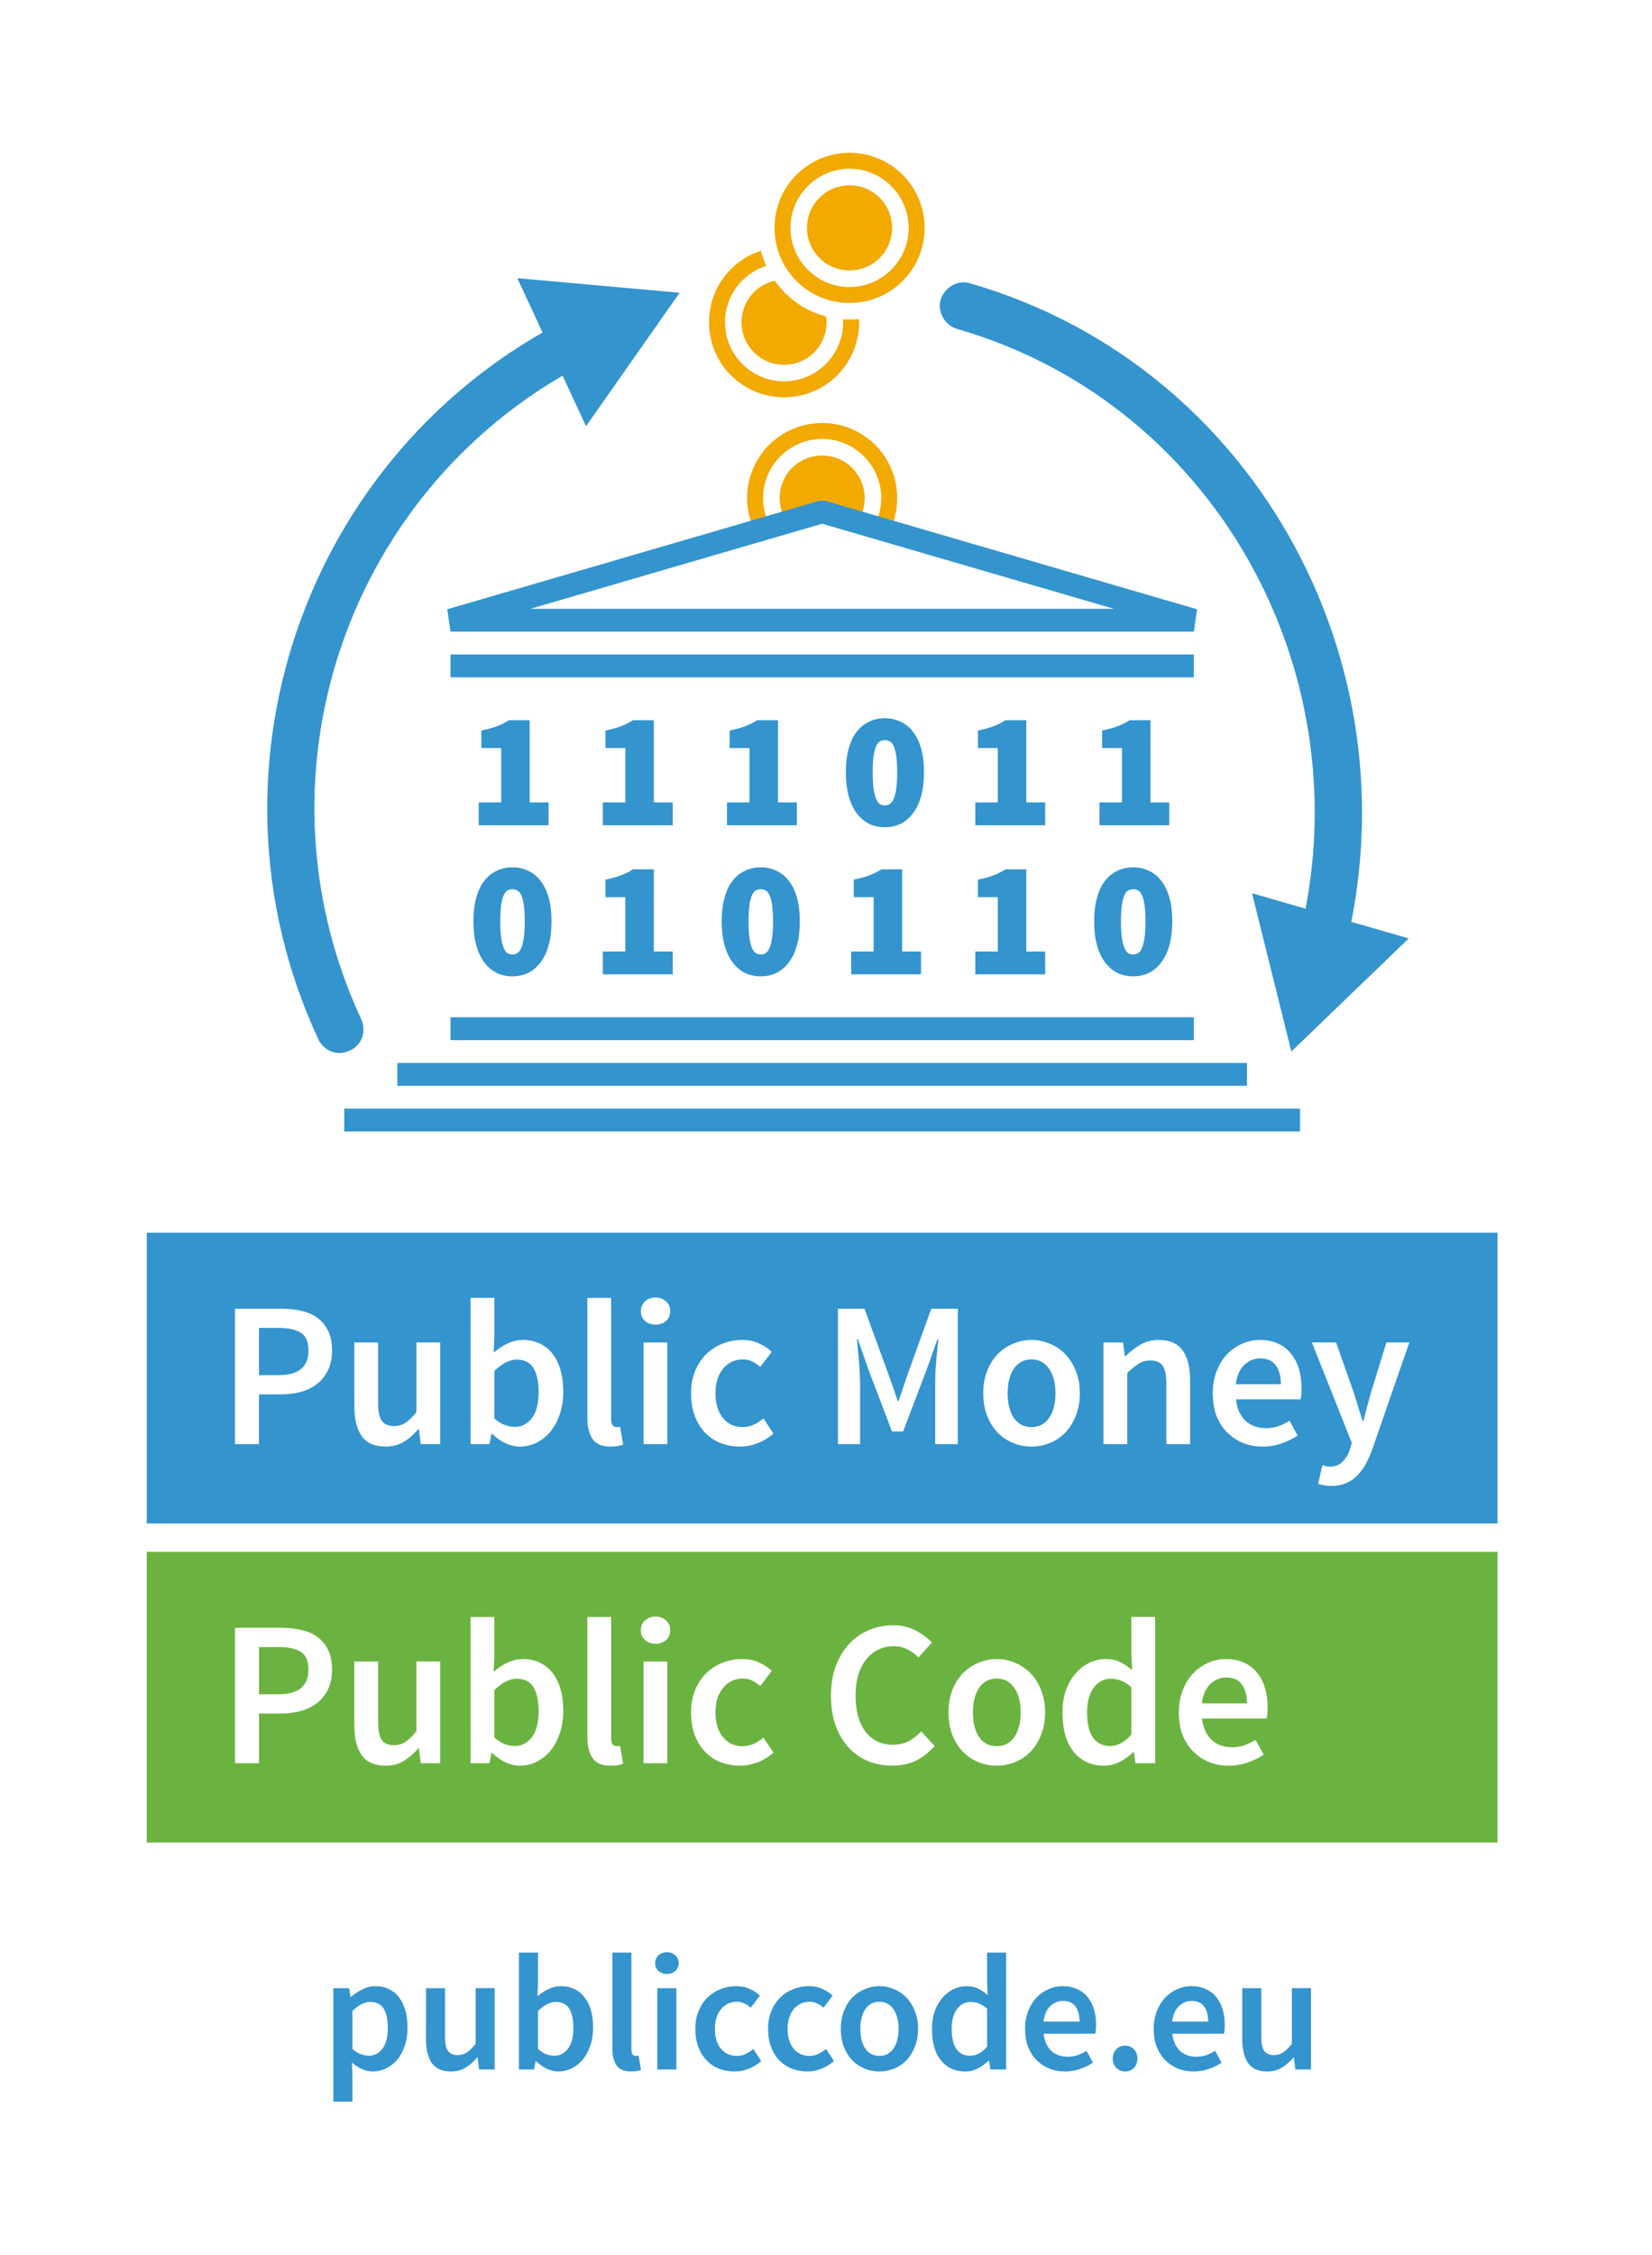
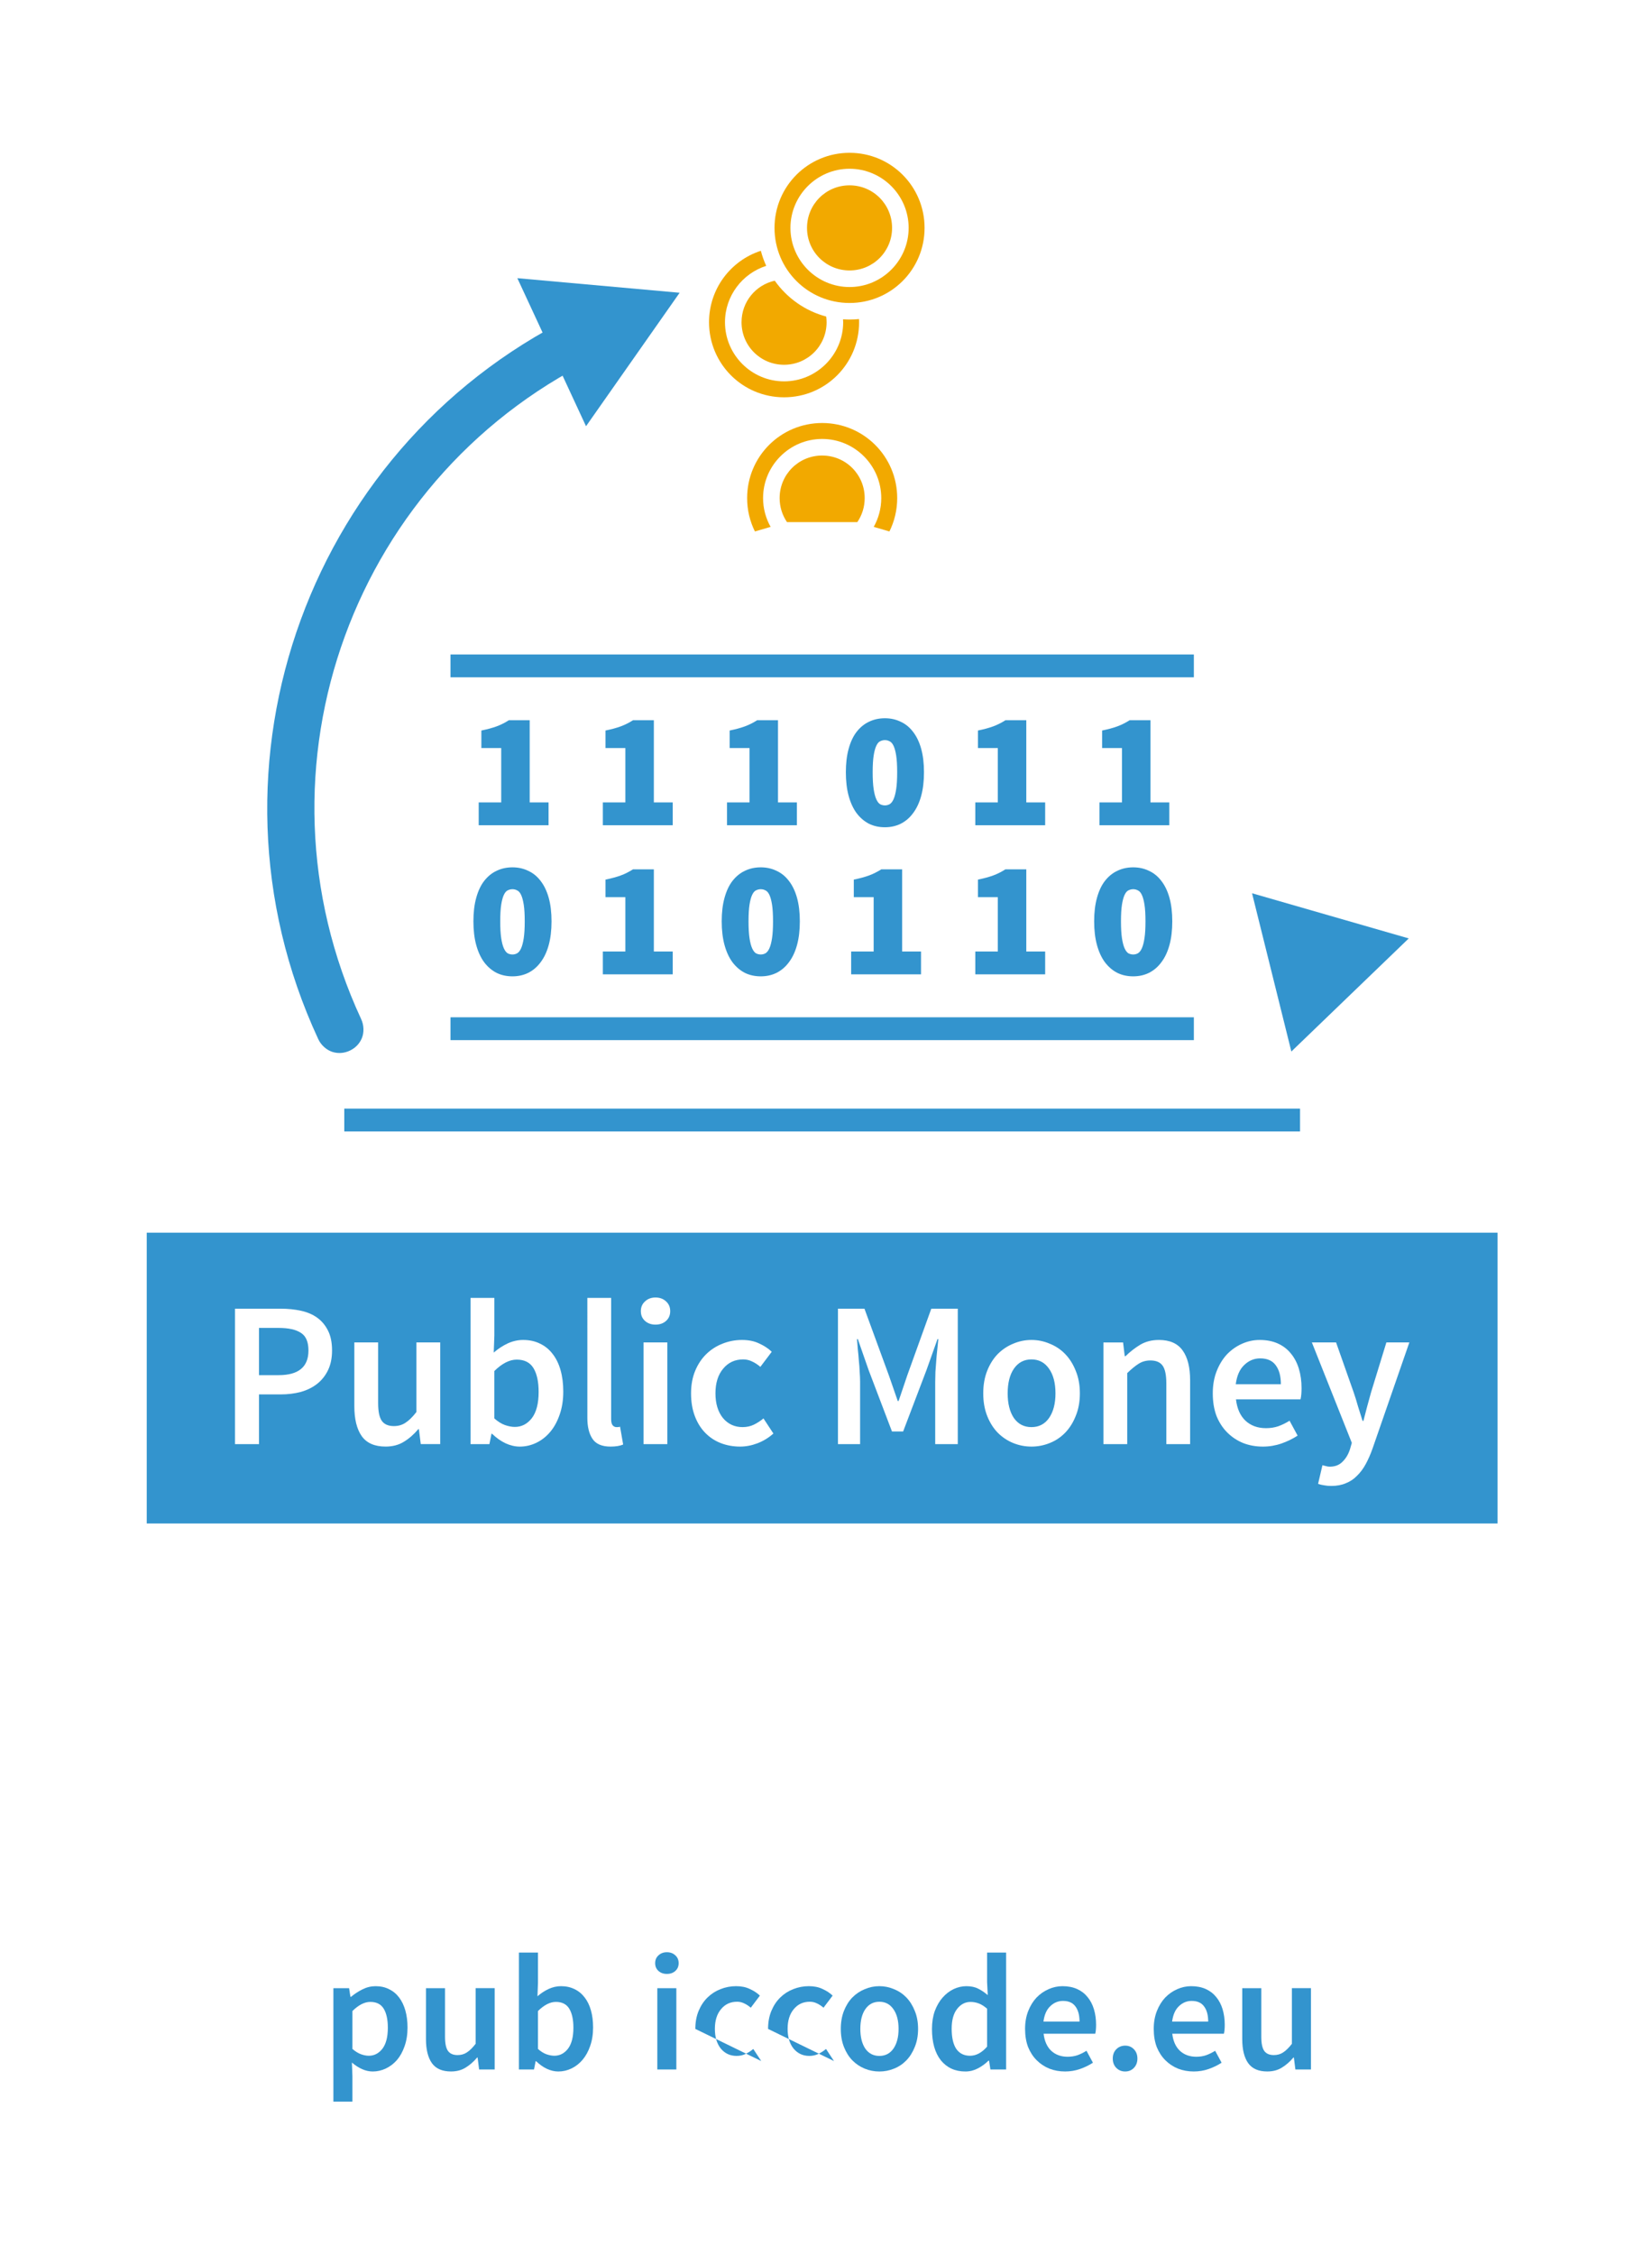
<svg xmlns="http://www.w3.org/2000/svg" xmlns:xlink="http://www.w3.org/1999/xlink" id="svg18828" height="266" width="195" version="1.1">
  <rect style="fill:#ffffff;stroke-width:30.702" id="rect8636-9" width="195" height="266" />
  <path style="fill:#f2a900;stroke-width:5.2;stroke-linejoin:bevel" d="m 100.279,18.024 c -4.903,0 -8.856,3.954 -8.856,8.857 0,4.903 3.953,8.856 8.856,8.856 4.903,0 8.856,-3.954 8.856,-8.856 0,-4.903 -3.954,-8.857 -8.856,-8.857 z m 0,1.88 c 3.841,0 6.976,3.135 6.976,6.976 0,3.841 -3.135,6.976 -6.976,6.976 -3.841,0 -6.976,-3.135 -6.976,-6.976 0,-3.841 3.134,-6.976 6.976,-6.976 z m 0,1.956 c -2.784,0 -5.02,2.236 -5.02,5.02 0,2.784 2.236,5.02 5.02,5.02 2.784,0 5.02,-2.236 5.02,-5.02 0,-2.784 -2.236,-5.02 -5.02,-5.02 z" id="path8639-0" />
  <path id="path8641-8" d="m 89.809,29.581 c -3.554,1.151 -6.115,4.48 -6.115,8.425 0,4.903 3.953,8.857 8.856,8.857 4.903,0 8.857,-3.954 8.857,-8.857 0,-0.125 0,-0.248 -0.01,-0.372 -0.368,0.038 -0.74,0.058 -1.118,0.058 -0.259,0 -0.516,-0.012 -0.77,-0.03 0.01,0.115 0.018,0.228 0.018,0.344 0,3.841 -3.135,6.976 -6.976,6.976 -3.841,0 -6.975,-3.135 -6.975,-6.976 0,-3.107 2.052,-5.75 4.868,-6.647 -0.26,-0.568 -0.475,-1.162 -0.634,-1.778 z m 1.642,3.528 c -2.25,0.498 -3.921,2.491 -3.921,4.897 0,2.784 2.236,5.02 5.02,5.02 2.784,0 5.02,-2.236 5.02,-5.02 0,-0.228 -0.02,-0.451 -0.049,-0.671 -2.486,-0.657 -4.623,-2.181 -6.07,-4.226 z" style="fill:#f2a900;stroke-width:5.2;stroke-linejoin:bevel" />
  <path id="path8643-3" d="m 97.047,49.894 c -4.903,0 -8.856,3.954 -8.856,8.857 0,1.415 0.33,2.75 0.917,3.935 l 1.853,-0.54 c -0.564,-1.006 -0.889,-2.163 -0.889,-3.395 0,-3.841 3.134,-6.976 6.975,-6.976 3.841,0 6.976,3.135 6.976,6.976 0,1.231 -0.325,2.389 -0.889,3.395 l 1.853,0.54 c 0.586,-1.185 0.917,-2.52 0.917,-3.935 0,-4.903 -3.954,-8.857 -8.857,-8.857 z m 0,3.836 c -2.784,0 -5.02,2.236 -5.02,5.02 0,1.053 0.32,2.027 0.868,2.832 l 8.304,0 c 0.548,-0.805 0.868,-1.778 0.868,-2.831 0,-2.784 -2.236,-5.02 -5.02,-5.02 z" style="fill:#f2a900;stroke-width:5.2;stroke-linejoin:bevel" />
  <path id="path8645-8" d="m 53.174,119.991 v 2.693 h 87.747 v -2.693 z" style="fill:#3394ce;stroke-width:7.16" />
-   <path id="path8647-7" d="m 46.906,125.377 v 2.693 h 100.282 v -2.693 z" style="fill:#3394ce;stroke-width:7.16" />
  <path id="path8649-3" d="m 53.174,77.196 v 2.693 h 87.747 v -2.693 z" style="fill:#3394ce;stroke-width:7.16" />
  <g style="font-weight:900;font-size:19.539px;font-family:'Source Sans Pro'" aria-label="111011 010110" id="text8651-1">
    <path d="m 56.506,94.645 h 2.657 V 88.236 H 56.819 v -2.071 q 1.055,-0.215 1.798,-0.488 0.742,-0.274 1.446,-0.723 h 2.462 v 9.691 h 2.227 v 2.696 h -8.246 z" style="fill:#3394ce" id="path8732" />
    <use transform="translate(14.654)" id="use8734" xlink:href="#path8732" />
    <use transform="translate(29.309)" id="use8736" xlink:href="#path8732" />
    <path d="m 104.455,97.576 q -1.036,0 -1.876,-0.41 -0.84,-0.43 -1.465,-1.251 -0.606,-0.821 -0.938,-2.032 -0.332,-1.211 -0.332,-2.794 0,-1.583 0.332,-2.775 0.332,-1.211 0.938,-1.993 0.625,-0.801 1.465,-1.192 0.84,-0.41 1.876,-0.41 1.016,0 1.856,0.41 0.86,0.391 1.465,1.192 0.625,0.801 0.957,1.993 0.332,1.192 0.332,2.775 0,1.583 -0.332,2.794 -0.332,1.211 -0.957,2.032 -0.606,0.821 -1.465,1.251 -0.84,0.41 -1.856,0.41 z m 0,-2.579 q 0.293,0 0.547,-0.137 0.274,-0.156 0.469,-0.586 0.195,-0.43 0.313,-1.192 0.117,-0.762 0.117,-1.993 0,-1.231 -0.117,-1.973 -0.117,-0.742 -0.313,-1.153 -0.195,-0.41 -0.469,-0.528 -0.254,-0.137 -0.547,-0.137 -0.293,0 -0.567,0.137 -0.254,0.117 -0.449,0.528 -0.195,0.41 -0.313,1.153 -0.117,0.743 -0.117,1.973 0,1.231 0.117,1.993 0.117,0.762 0.313,1.192 0.195,0.43 0.449,0.586 0.274,0.137 0.567,0.137 z" style="fill:#3394ce" id="path8738" />
    <use transform="translate(58.618)" id="use8740" xlink:href="#path8732" />
    <use transform="translate(73.272)" id="use8742" xlink:href="#path8732" />
    <use transform="translate(-43.963,17.585)" id="use8744" xlink:href="#path8738" />
    <use transform="translate(14.654,17.585)" id="use8746" xlink:href="#path8732" />
    <use transform="translate(-14.654,17.585)" id="use8748" xlink:href="#path8738" />
    <use transform="translate(43.963,17.585)" id="use8750" xlink:href="#path8732" />
    <use transform="translate(58.618,17.585)" id="use8752" xlink:href="#path8732" />
    <use transform="translate(29.309,17.585)" id="use8754" xlink:href="#path8738" />
  </g>
-   <path style="fill:#3394ce;stroke-width:3.385;stroke-linecap:round" d="m 113.717,33.306 c -1.446,0 -2.61,1.225 -2.768,2.432 -0.158,1.207 0.645,2.684 2.041,3.062 31.339,9.041 48.864,42.398 39.826,73.785 l 0.01,-0.025 5.369,1.551 c 9.854,-34.266 -9.374,-70.801 -43.668,-80.686 -0.265,-0.079 -0.537,-0.119 -0.809,-0.119 z" id="path8657-0" />
  <path style="fill:#3394ce;stroke-width:6.017;stroke-linecap:round" d="m 147.789,105.361 4.641,18.668 13.857,-13.34 z" id="path8659-0" />
  <path style="fill:#3394ce;stroke-width:3.385;stroke-linecap:round" d="m 68.961,36.677 c -32.341,15.027 -46.416,53.498 -31.412,85.852 0.324,0.73 0.989,1.329 1.707,1.551 0.72,0.222 1.427,0.127 2.023,-0.15 0.596,-0.277 1.127,-0.756 1.422,-1.449 0.295,-0.693 0.265,-1.589 -0.086,-2.309 l 0.014,0.027 c -13.752,-29.623 -0.919,-64.704 28.701,-78.457 l -0.023,0.01 z" id="path8661-5" />
  <path style="fill:#3394ce;stroke-width:6.017;stroke-linecap:round" d="m 61.067,32.812 8.107,17.461 11.049,-15.742 z" id="path8663-0" />
  <path id="path8665-3" d="m 40.639,130.762 v 2.693 h 112.817 v -2.693 z" style="fill:#3394ce;stroke-width:7.16" />
-   <path id="path8667-1" d="m 96.671,59.079 -43.874,12.786 0.377,2.638 h 87.747 l 0.377,-2.638 -43.874,-12.786 z m 0.377,2.695 34.443,10.038 h -68.887 z" style="fill:#3394ce;stroke-width:7.16;stroke-linejoin:bevel" />
-   <path style="fill:#6bb340;stroke-width:30.702" d="m 17.322,183.039 v 34.297 h 159.449 v -34.297 z" id="rect8669-8" />
  <use id="use8673-8" aria-label="Public" transform="translate(0,37.639)" xlink:href="#path8677-8" />
  <path style="fill:#ffffff;stroke-width:30.702" d="m 133.545,190.728 h 2.809 v 17.244 h -2.32 l -0.195,-1.295 h -0.098 c -0.44,0.44 -0.951,0.814 -1.537,1.123 -0.586,0.309 -1.206,0.465 -1.857,0.465 -1.514,0 -2.72,-0.546 -3.615,-1.637 -0.879,-1.107 -1.318,-2.654 -1.318,-4.641 0,-0.977 0.139,-1.855 0.416,-2.637 0.293,-0.782 0.674,-1.441 1.147,-1.978 0.472,-0.537 1.011,-0.953 1.613,-1.246 0.619,-0.293 1.253,-0.44 1.904,-0.44 0.684,0 1.262,0.121 1.734,0.365 0.472,0.228 0.944,0.546 1.416,0.953 l -0.098,-1.93 z m -28.088,0.977 c 0.977,0 1.85,0.204 2.615,0.611 0.781,0.407 1.423,0.879 1.928,1.416 l -1.586,1.76 c -0.407,-0.407 -0.848,-0.725 -1.32,-0.953 -0.456,-0.244 -0.993,-0.367 -1.611,-0.367 -0.668,0 -1.278,0.139 -1.832,0.416 -0.537,0.261 -1.009,0.644 -1.416,1.148 -0.391,0.488 -0.7,1.09 -0.928,1.807 -0.212,0.716 -0.318,1.522 -0.318,2.418 0,1.824 0.39,3.257 1.172,4.299 0.798,1.026 1.873,1.539 3.225,1.539 0.716,0 1.334,-0.139 1.855,-0.416 0.537,-0.277 1.034,-0.667 1.49,-1.172 l 1.588,1.734 c -0.651,0.749 -1.392,1.327 -2.223,1.734 -0.83,0.391 -1.75,0.586 -2.76,0.586 -1.026,0 -1.978,-0.179 -2.857,-0.537 -0.879,-0.358 -1.645,-0.888 -2.297,-1.588 -0.651,-0.7 -1.163,-1.564 -1.537,-2.59 -0.374,-1.026 -0.562,-2.197 -0.562,-3.516 0,-1.303 0.188,-2.468 0.562,-3.494 0.391,-1.042 0.918,-1.92 1.586,-2.637 0.668,-0.716 1.45,-1.262 2.346,-1.637 0.895,-0.374 1.855,-0.562 2.881,-0.562 z m 12.193,3.982 c 0.749,0 1.465,0.146 2.148,0.44 0.7,0.277 1.311,0.683 1.832,1.221 0.521,0.537 0.937,1.197 1.246,1.978 0.326,0.782 0.488,1.669 0.488,2.662 0,0.993 -0.163,1.881 -0.488,2.662 -0.309,0.782 -0.725,1.441 -1.246,1.978 -0.521,0.537 -1.132,0.944 -1.832,1.221 -0.684,0.277 -1.399,0.416 -2.148,0.416 -0.749,0 -1.466,-0.139 -2.15,-0.416 -0.684,-0.277 -1.295,-0.683 -1.832,-1.221 -0.521,-0.537 -0.935,-1.197 -1.244,-1.978 -0.309,-0.782 -0.465,-1.669 -0.465,-2.662 0,-0.993 0.155,-1.881 0.465,-2.662 0.309,-0.782 0.723,-1.441 1.244,-1.978 0.537,-0.537 1.148,-0.944 1.832,-1.221 0.684,-0.293 1.401,-0.44 2.15,-0.44 z m 27.02,0 c 0.814,0 1.53,0.137 2.148,0.414 0.619,0.277 1.132,0.669 1.539,1.174 0.423,0.505 0.742,1.107 0.953,1.807 0.212,0.7 0.316,1.464 0.316,2.295 0,0.554 -0.04,0.995 -0.121,1.32 h -7.621 c 0.13,1.091 0.506,1.929 1.125,2.516 0.635,0.586 1.441,0.879 2.418,0.879 0.521,0 1,-0.074 1.44,-0.221 0.456,-0.163 0.904,-0.381 1.344,-0.658 l 0.953,1.758 c -0.57,0.374 -1.206,0.683 -1.906,0.928 -0.7,0.244 -1.432,0.367 -2.197,0.367 -0.83,0 -1.604,-0.139 -2.32,-0.416 -0.716,-0.293 -1.343,-0.707 -1.881,-1.244 -0.537,-0.537 -0.96,-1.19 -1.27,-1.955 -0.293,-0.782 -0.439,-1.669 -0.439,-2.662 0,-0.977 0.153,-1.855 0.463,-2.637 0.309,-0.782 0.718,-1.441 1.223,-1.978 0.521,-0.537 1.114,-0.953 1.781,-1.246 0.668,-0.293 1.353,-0.44 2.053,-0.44 z m 0.072,2.174 c -0.717,0 -1.344,0.26 -1.881,0.781 -0.537,0.505 -0.87,1.262 -1,2.272 h 5.324 c 0,-0.961 -0.204,-1.711 -0.611,-2.248 -0.391,-0.537 -1.002,-0.805 -1.832,-0.805 z m -27.092,0.121 c -0.879,0 -1.571,0.367 -2.076,1.1 -0.488,0.717 -0.732,1.685 -0.732,2.906 0,1.205 0.244,2.174 0.732,2.906 0.505,0.717 1.197,1.074 2.076,1.074 0.879,0 1.571,-0.358 2.076,-1.074 0.505,-0.733 0.756,-1.701 0.756,-2.906 0,-1.221 -0.251,-2.19 -0.756,-2.906 -0.505,-0.733 -1.197,-1.1 -2.076,-1.1 z m 13.453,0.025 c -0.782,0 -1.441,0.342 -1.978,1.025 -0.537,0.684 -0.807,1.662 -0.807,2.932 0,1.303 0.228,2.295 0.683,2.978 0.472,0.668 1.148,1.002 2.027,1.002 0.895,0 1.734,-0.448 2.516,-1.344 v -5.594 c -0.423,-0.374 -0.837,-0.635 -1.244,-0.781 -0.391,-0.147 -0.79,-0.219 -1.197,-0.219 z" aria-label="Code" id="path8675-8" />
  <path style="fill:#3394ce;stroke-width:30.702" d="m 17.322,145.4 v 34.297 h 159.449 v -34.297 z" id="rect8671-0" />
  <path id="path8677-8" d="m 77.377,153.041 c 0.505,0 0.92,0.155 1.246,0.465 0.326,0.293 0.488,0.676 0.488,1.148 0,0.472 -0.163,0.853 -0.488,1.147 -0.326,0.293 -0.741,0.44 -1.246,0.44 -0.505,0 -0.918,-0.146 -1.244,-0.44 -0.326,-0.293 -0.488,-0.674 -0.488,-1.147 0,-0.472 0.163,-0.855 0.488,-1.148 0.326,-0.309 0.739,-0.465 1.244,-0.465 z m -21.832,0.049 h 2.809 v 4.445 l -0.074,2.004 c 0.505,-0.44 1.05,-0.799 1.637,-1.076 0.603,-0.277 1.213,-0.414 1.832,-0.414 0.749,0 1.416,0.146 2.002,0.44 0.586,0.277 1.083,0.683 1.49,1.221 0.407,0.521 0.716,1.157 0.928,1.906 0.212,0.749 0.318,1.587 0.318,2.516 0,1.026 -0.146,1.946 -0.439,2.76 -0.277,0.798 -0.651,1.474 -1.123,2.027 -0.472,0.554 -1.018,0.976 -1.637,1.27 -0.619,0.293 -1.262,0.44 -1.93,0.44 -0.554,0 -1.116,-0.13 -1.685,-0.391 -0.554,-0.261 -1.083,-0.634 -1.588,-1.123 h -0.072 l -0.244,1.221 h -2.223 z m 13.785,0 h 2.809 v 14.312 c 0,0.342 0.065,0.586 0.195,0.733 0.13,0.13 0.269,0.195 0.416,0.195 h 0.17 c 0.065,0 0.156,-0.016 0.27,-0.049 l 0.367,2.102 c -0.374,0.163 -0.872,0.244 -1.49,0.244 -1.01,0 -1.718,-0.302 -2.125,-0.904 -0.407,-0.603 -0.611,-1.425 -0.611,-2.467 z m -41.592,1.272 h 5.373 c 0.879,0 1.685,0.081 2.418,0.244 0.749,0.163 1.392,0.439 1.93,0.83 0.537,0.391 0.962,0.904 1.272,1.539 0.309,0.619 0.463,1.392 0.463,2.32 0,0.879 -0.154,1.644 -0.463,2.295 -0.309,0.651 -0.741,1.197 -1.295,1.637 -0.537,0.423 -1.181,0.741 -1.93,0.953 -0.733,0.195 -1.532,0.293 -2.395,0.293 h -2.539 v 5.861 h -2.834 z m 2.834,2.269 v 5.57 h 2.32 c 2.345,0 3.518,-0.969 3.518,-2.906 0,-1.01 -0.295,-1.702 -0.881,-2.076 -0.586,-0.391 -1.464,-0.588 -2.637,-0.588 z m 57.008,1.418 c 0.781,0 1.457,0.137 2.027,0.414 0.586,0.261 1.083,0.588 1.49,0.979 l -1.344,1.781 c -0.326,-0.277 -0.651,-0.488 -0.977,-0.635 -0.326,-0.163 -0.676,-0.244 -1.051,-0.244 -0.977,0 -1.767,0.367 -2.369,1.1 -0.602,0.716 -0.904,1.685 -0.904,2.906 0,1.205 0.295,2.174 0.881,2.906 0.602,0.716 1.376,1.074 2.32,1.074 0.488,0 0.935,-0.098 1.342,-0.293 0.423,-0.212 0.799,-0.456 1.125,-0.732 l 1.172,1.783 c -0.57,0.505 -1.197,0.888 -1.881,1.148 -0.684,0.261 -1.367,0.391 -2.051,0.391 -0.814,0 -1.58,-0.139 -2.297,-0.416 -0.7,-0.277 -1.311,-0.683 -1.832,-1.221 -0.521,-0.537 -0.928,-1.197 -1.221,-1.978 -0.293,-0.782 -0.439,-1.669 -0.439,-2.662 0,-0.993 0.163,-1.881 0.488,-2.662 0.326,-0.782 0.765,-1.441 1.318,-1.978 0.554,-0.537 1.19,-0.944 1.906,-1.221 0.733,-0.293 1.497,-0.44 2.295,-0.44 z m -45.754,0.293 h 2.809 v 7.156 c 0,0.993 0.146,1.693 0.439,2.1 0.293,0.407 0.767,0.611 1.418,0.611 0.521,0 0.976,-0.13 1.367,-0.391 0.407,-0.261 0.839,-0.683 1.295,-1.27 v -8.207 h 2.809 v 11.992 h -2.297 l -0.219,-1.758 h -0.074 c -0.521,0.619 -1.09,1.114 -1.709,1.488 -0.603,0.374 -1.318,0.562 -2.148,0.562 -1.286,0 -2.224,-0.407 -2.811,-1.221 -0.586,-0.83 -0.879,-2.012 -0.879,-3.543 z m 34.135,0 h 2.809 v 11.992 h -2.809 z m -14.971,2.027 c -0.847,0 -1.725,0.448 -2.637,1.344 v 5.592 c 0.423,0.374 0.839,0.635 1.246,0.781 0.423,0.146 0.814,0.221 1.172,0.221 0.798,0 1.465,-0.342 2.002,-1.025 0.537,-0.7 0.807,-1.734 0.807,-3.102 0,-1.205 -0.204,-2.143 -0.611,-2.811 -0.407,-0.668 -1.067,-1 -1.978,-1 z" style="fill:#ffffff;stroke-width:30.702" aria-label="Public" />
  <path style="fill:#ffffff;stroke-width:30.702" d="m 98.912,154.361 h 3.127 l 2.881,7.863 1.051,3.029 h 0.098 l 1.025,-3.029 2.834,-7.863 h 3.127 v 15.973 h -2.664 v -7.303 c 0,-0.374 0.01,-0.781 0.025,-1.221 l 0.098,-1.32 c 0.033,-0.456 0.074,-0.895 0.123,-1.318 0.049,-0.44 0.089,-0.846 0.121,-1.221 h -0.098 l -1.295,3.639 -2.76,7.254 h -1.318 l -2.76,-7.254 -1.27,-3.639 h -0.098 c 0.033,0.374 0.065,0.781 0.098,1.221 0.049,0.423 0.089,0.862 0.121,1.318 0.049,0.44 0.081,0.881 0.098,1.32 0.033,0.44 0.049,0.846 0.049,1.221 v 7.303 h -2.613 z m 22.84,3.688 c 0.749,0 1.466,0.146 2.15,0.44 0.7,0.277 1.309,0.683 1.83,1.221 0.521,0.537 0.937,1.197 1.246,1.978 0.326,0.782 0.488,1.669 0.488,2.662 0,0.993 -0.163,1.881 -0.488,2.662 -0.309,0.782 -0.725,1.441 -1.246,1.978 -0.521,0.537 -1.13,0.944 -1.83,1.221 -0.684,0.277 -1.401,0.416 -2.15,0.416 -0.749,0 -1.465,-0.139 -2.148,-0.416 -0.684,-0.277 -1.295,-0.683 -1.832,-1.221 -0.521,-0.537 -0.937,-1.197 -1.246,-1.978 -0.309,-0.782 -0.465,-1.669 -0.465,-2.662 0,-0.993 0.155,-1.881 0.465,-2.662 0.309,-0.782 0.725,-1.441 1.246,-1.978 0.537,-0.537 1.148,-0.944 1.832,-1.221 0.684,-0.293 1.399,-0.44 2.148,-0.44 z m 15.041,0 c 1.286,0 2.222,0.416 2.809,1.246 0.586,0.814 0.879,1.985 0.879,3.516 v 7.524 h -2.809 v -7.156 c 0,-0.993 -0.146,-1.694 -0.44,-2.102 -0.293,-0.407 -0.774,-0.609 -1.441,-0.609 -0.521,0 -0.984,0.13 -1.391,0.391 -0.391,0.244 -0.839,0.611 -1.344,1.1 v 8.377 h -2.809 v -11.992 h 2.32 l 0.195,1.611 h 0.098 c 0.537,-0.521 1.116,-0.969 1.734,-1.344 0.635,-0.374 1.367,-0.561 2.197,-0.561 z m 11.883,0 c 0.814,0 1.532,0.137 2.15,0.414 0.619,0.277 1.132,0.669 1.539,1.174 0.423,0.505 0.74,1.107 0.951,1.807 0.212,0.7 0.318,1.464 0.318,2.295 0,0.554 -0.042,0.995 -0.123,1.32 h -7.619 c 0.13,1.091 0.504,1.929 1.123,2.516 0.635,0.586 1.441,0.879 2.418,0.879 0.521,0 1.002,-0.074 1.441,-0.221 0.456,-0.163 0.904,-0.381 1.344,-0.658 l 0.951,1.758 c -0.57,0.374 -1.204,0.683 -1.904,0.928 -0.7,0.244 -1.432,0.367 -2.197,0.367 -0.831,0 -1.604,-0.139 -2.32,-0.416 -0.716,-0.293 -1.343,-0.707 -1.881,-1.244 -0.537,-0.537 -0.962,-1.19 -1.272,-1.955 -0.293,-0.782 -0.44,-1.669 -0.44,-2.662 0,-0.977 0.155,-1.855 0.465,-2.637 0.309,-0.782 0.716,-1.441 1.221,-1.978 0.521,-0.537 1.116,-0.953 1.783,-1.246 0.668,-0.293 1.351,-0.44 2.051,-0.44 z m 6.176,0.293 h 2.857 l 2.076,5.887 c 0.179,0.521 0.351,1.074 0.514,1.66 l 0.537,1.709 h 0.098 c 0.147,-0.554 0.293,-1.116 0.44,-1.685 0.163,-0.586 0.316,-1.146 0.463,-1.684 l 1.809,-5.887 h 2.711 l -4.348,12.529 c -0.244,0.684 -0.514,1.295 -0.807,1.832 -0.293,0.537 -0.635,0.993 -1.025,1.367 -0.374,0.391 -0.814,0.683 -1.318,0.879 -0.488,0.212 -1.06,0.318 -1.711,0.318 -0.326,0 -0.609,-0.025 -0.854,-0.074 -0.244,-0.033 -0.481,-0.089 -0.709,-0.17 l 0.514,-2.199 c 0.114,0.033 0.244,0.065 0.391,0.098 0.163,0.049 0.316,0.074 0.463,0.074 0.635,0 1.141,-0.195 1.516,-0.586 0.391,-0.374 0.684,-0.862 0.879,-1.465 l 0.219,-0.758 z m -6.102,1.881 c -0.716,0 -1.343,0.26 -1.881,0.781 -0.537,0.505 -0.872,1.262 -1.002,2.272 h 5.326 c 0,-0.961 -0.204,-1.711 -0.611,-2.248 -0.391,-0.537 -1.002,-0.805 -1.832,-0.805 z m -26.998,0.121 c -0.879,0 -1.571,0.367 -2.076,1.1 -0.488,0.716 -0.732,1.685 -0.732,2.906 0,1.205 0.244,2.174 0.732,2.906 0.505,0.716 1.197,1.074 2.076,1.074 0.879,0 1.571,-0.358 2.076,-1.074 0.505,-0.733 0.758,-1.701 0.758,-2.906 0,-1.221 -0.253,-2.19 -0.758,-2.906 -0.505,-0.733 -1.197,-1.1 -2.076,-1.1 z" aria-label="Money" id="path8679-8" />
  <g aria-label="publiccode.eu" style="color:#000000;font-weight:600;font-family:'Source Sans Pro';-inkscape-font-specification:'Source Sans Pro Semi-Bold';text-align:center;text-decoration-color:#000000;text-anchor:middle;fill:#3394ce" id="text4989">
    <path d="m 41.599,244.881 v 3.009 h -2.247 v -13.383 h 1.856 l 0.156,1.016 h 0.078 q 0.606,-0.508 1.348,-0.879 0.742,-0.371 1.543,-0.371 0.899,0 1.583,0.352 0.703,0.332 1.192,0.977 0.488,0.645 0.742,1.543 0.254,0.899 0.254,2.012 0,1.231 -0.352,2.208 -0.332,0.957 -0.899,1.622 -0.567,0.645 -1.309,0.996 -0.742,0.352 -1.543,0.352 -0.625,0 -1.25,-0.274 -0.625,-0.274 -1.211,-0.781 z m 0,-3.204 q 0.528,0.449 1.016,0.625 0.488,0.176 0.918,0.176 0.957,0 1.602,-0.821 0.645,-0.84 0.645,-2.481 0,-1.446 -0.488,-2.247 -0.488,-0.801 -1.583,-0.801 -1.016,0 -2.11,1.075 z" id="path5461" />
    <path d="m 50.282,234.507 h 2.247 v 5.724 q 0,1.192 0.352,1.68 0.352,0.488 1.133,0.488 0.625,0 1.094,-0.313 0.488,-0.313 1.035,-1.016 v -6.565 h 2.247 v 9.593 h -1.837 l -0.176,-1.407 h -0.059 q -0.625,0.742 -1.368,1.192 -0.723,0.449 -1.719,0.449 -1.543,0 -2.247,-0.977 -0.703,-0.996 -0.703,-2.833 z" id="path5463" />
    <path d="m 61.255,230.306 h 2.247 v 3.556 l -0.059,1.602 q 0.606,-0.528 1.309,-0.86 0.723,-0.332 1.465,-0.332 0.899,0 1.602,0.352 0.703,0.332 1.192,0.977 0.488,0.625 0.742,1.524 0.254,0.899 0.254,2.012 0,1.231 -0.352,2.208 -0.332,0.957 -0.899,1.622 -0.567,0.664 -1.309,1.016 -0.742,0.352 -1.543,0.352 -0.664,0 -1.348,-0.313 -0.664,-0.313 -1.27,-0.899 h -0.059 l -0.195,0.977 h -1.778 z m 2.247,11.371 q 0.508,0.449 0.996,0.625 0.508,0.176 0.938,0.176 0.957,0 1.602,-0.821 0.645,-0.84 0.645,-2.481 0,-1.446 -0.488,-2.247 -0.488,-0.801 -1.583,-0.801 -1.016,0 -2.11,1.075 z" id="path5465" />
-     <path d="m 72.283,230.306 h 2.247 v 11.449 q 0,0.41 0.156,0.586 0.156,0.156 0.332,0.156 0.078,0 0.137,0 0.078,0 0.215,-0.039 l 0.293,1.68 q -0.449,0.195 -1.192,0.195 -1.211,0 -1.7,-0.723 -0.488,-0.723 -0.488,-1.973 z" id="path5467" />
    <path d="m 78.721,232.827 q -0.606,0 -0.996,-0.352 -0.391,-0.352 -0.391,-0.918 0,-0.567 0.391,-0.918 0.391,-0.371 0.996,-0.371 0.606,0 0.996,0.371 0.391,0.352 0.391,0.918 0,0.567 -0.391,0.918 -0.391,0.352 -0.996,0.352 z m -1.133,1.68 h 2.247 v 9.593 h -2.247 z" id="path5469" />
-     <path d="m 82.076,239.313 q 0,-1.192 0.391,-2.13 0.391,-0.938 1.055,-1.583 0.664,-0.645 1.524,-0.977 0.879,-0.352 1.837,-0.352 0.938,0 1.622,0.332 0.703,0.313 1.192,0.781 l -1.075,1.426 q -0.391,-0.332 -0.781,-0.508 -0.391,-0.195 -0.84,-0.195 -1.172,0 -1.895,0.879 -0.723,0.86 -0.723,2.325 0,1.446 0.703,2.325 0.723,0.86 1.856,0.86 0.586,0 1.075,-0.234 0.508,-0.254 0.899,-0.586 l 0.938,1.426 q -0.684,0.606 -1.504,0.918 -0.821,0.313 -1.641,0.313 -0.977,0 -1.837,-0.332 -0.84,-0.332 -1.465,-0.977 -0.625,-0.645 -0.977,-1.583 -0.352,-0.938 -0.352,-2.13 z" id="path5471" />
+     <path d="m 82.076,239.313 q 0,-1.192 0.391,-2.13 0.391,-0.938 1.055,-1.583 0.664,-0.645 1.524,-0.977 0.879,-0.352 1.837,-0.352 0.938,0 1.622,0.332 0.703,0.313 1.192,0.781 l -1.075,1.426 q -0.391,-0.332 -0.781,-0.508 -0.391,-0.195 -0.84,-0.195 -1.172,0 -1.895,0.879 -0.723,0.86 -0.723,2.325 0,1.446 0.703,2.325 0.723,0.86 1.856,0.86 0.586,0 1.075,-0.234 0.508,-0.254 0.899,-0.586 l 0.938,1.426 z" id="path5471" />
    <use transform="translate(8.586)" id="use5473" xlink:href="#path5471" />
    <path d="m 99.247,239.313 q 0,-1.192 0.371,-2.13 0.371,-0.938 0.996,-1.583 0.645,-0.645 1.465,-0.977 0.821,-0.352 1.719,-0.352 0.899,0 1.719,0.352 0.84,0.332 1.465,0.977 0.625,0.645 0.996,1.583 0.391,0.938 0.391,2.13 0,1.192 -0.391,2.13 -0.371,0.938 -0.996,1.583 -0.625,0.645 -1.465,0.977 -0.821,0.332 -1.719,0.332 -0.899,0 -1.719,-0.332 -0.821,-0.332 -1.465,-0.977 -0.625,-0.645 -0.996,-1.583 -0.371,-0.938 -0.371,-2.13 z m 2.305,0 q 0,1.446 0.586,2.325 0.606,0.86 1.661,0.86 1.055,0 1.661,-0.86 0.606,-0.879 0.606,-2.325 0,-1.465 -0.606,-2.325 -0.606,-0.879 -1.661,-0.879 -1.055,0 -1.661,0.879 -0.586,0.86 -0.586,2.325 z" id="path5475" />
    <path d="m 110.009,239.313 q 0,-1.172 0.332,-2.11 0.352,-0.938 0.918,-1.583 0.567,-0.645 1.289,-0.996 0.742,-0.352 1.524,-0.352 0.821,0 1.387,0.293 0.567,0.274 1.133,0.762 l -0.078,-1.543 v -3.478 h 2.247 v 13.793 h -1.856 l -0.156,-1.035 h -0.078 q -0.528,0.528 -1.231,0.899 -0.703,0.371 -1.485,0.371 -1.817,0 -2.892,-1.309 -1.055,-1.329 -1.055,-3.712 z m 2.325,-0.019 q 0,1.563 0.547,2.384 0.567,0.801 1.622,0.801 1.075,0 2.012,-1.075 v -4.474 q -0.508,-0.449 -0.996,-0.625 -0.469,-0.176 -0.957,-0.176 -0.938,0 -1.583,0.821 -0.645,0.821 -0.645,2.345 z" id="path5477" />
    <path d="m 120.998,239.313 q 0,-1.172 0.371,-2.11 0.371,-0.938 0.977,-1.583 0.625,-0.645 1.426,-0.996 0.801,-0.352 1.641,-0.352 0.977,0 1.719,0.332 0.742,0.332 1.231,0.938 0.508,0.606 0.762,1.446 0.254,0.84 0.254,1.837 0,0.664 -0.098,1.055 h -6.096 q 0.156,1.309 0.899,2.012 0.762,0.703 1.934,0.703 0.625,0 1.153,-0.176 0.547,-0.195 1.075,-0.528 l 0.762,1.407 q -0.684,0.449 -1.524,0.742 -0.84,0.293 -1.758,0.293 -0.996,0 -1.856,-0.332 -0.86,-0.352 -1.504,-0.996 -0.645,-0.645 -1.016,-1.563 -0.352,-0.938 -0.352,-2.13 z m 6.428,-0.86 q 0,-1.153 -0.488,-1.797 -0.469,-0.645 -1.465,-0.645 -0.86,0 -1.504,0.625 -0.645,0.606 -0.801,1.817 z" id="path5479" />
    <path d="m 131.349,242.81 q 0,-0.664 0.41,-1.094 0.43,-0.43 1.055,-0.43 0.625,0 1.035,0.43 0.41,0.43 0.41,1.094 0,0.664 -0.41,1.094 -0.41,0.43 -1.035,0.43 -0.625,0 -1.055,-0.43 -0.41,-0.43 -0.41,-1.094 z" id="path5481" />
    <use transform="translate(15.187)" id="use5483" xlink:href="#path5479" />
    <use transform="translate(96.352)" id="use5485" xlink:href="#path5463" />
  </g>
</svg>